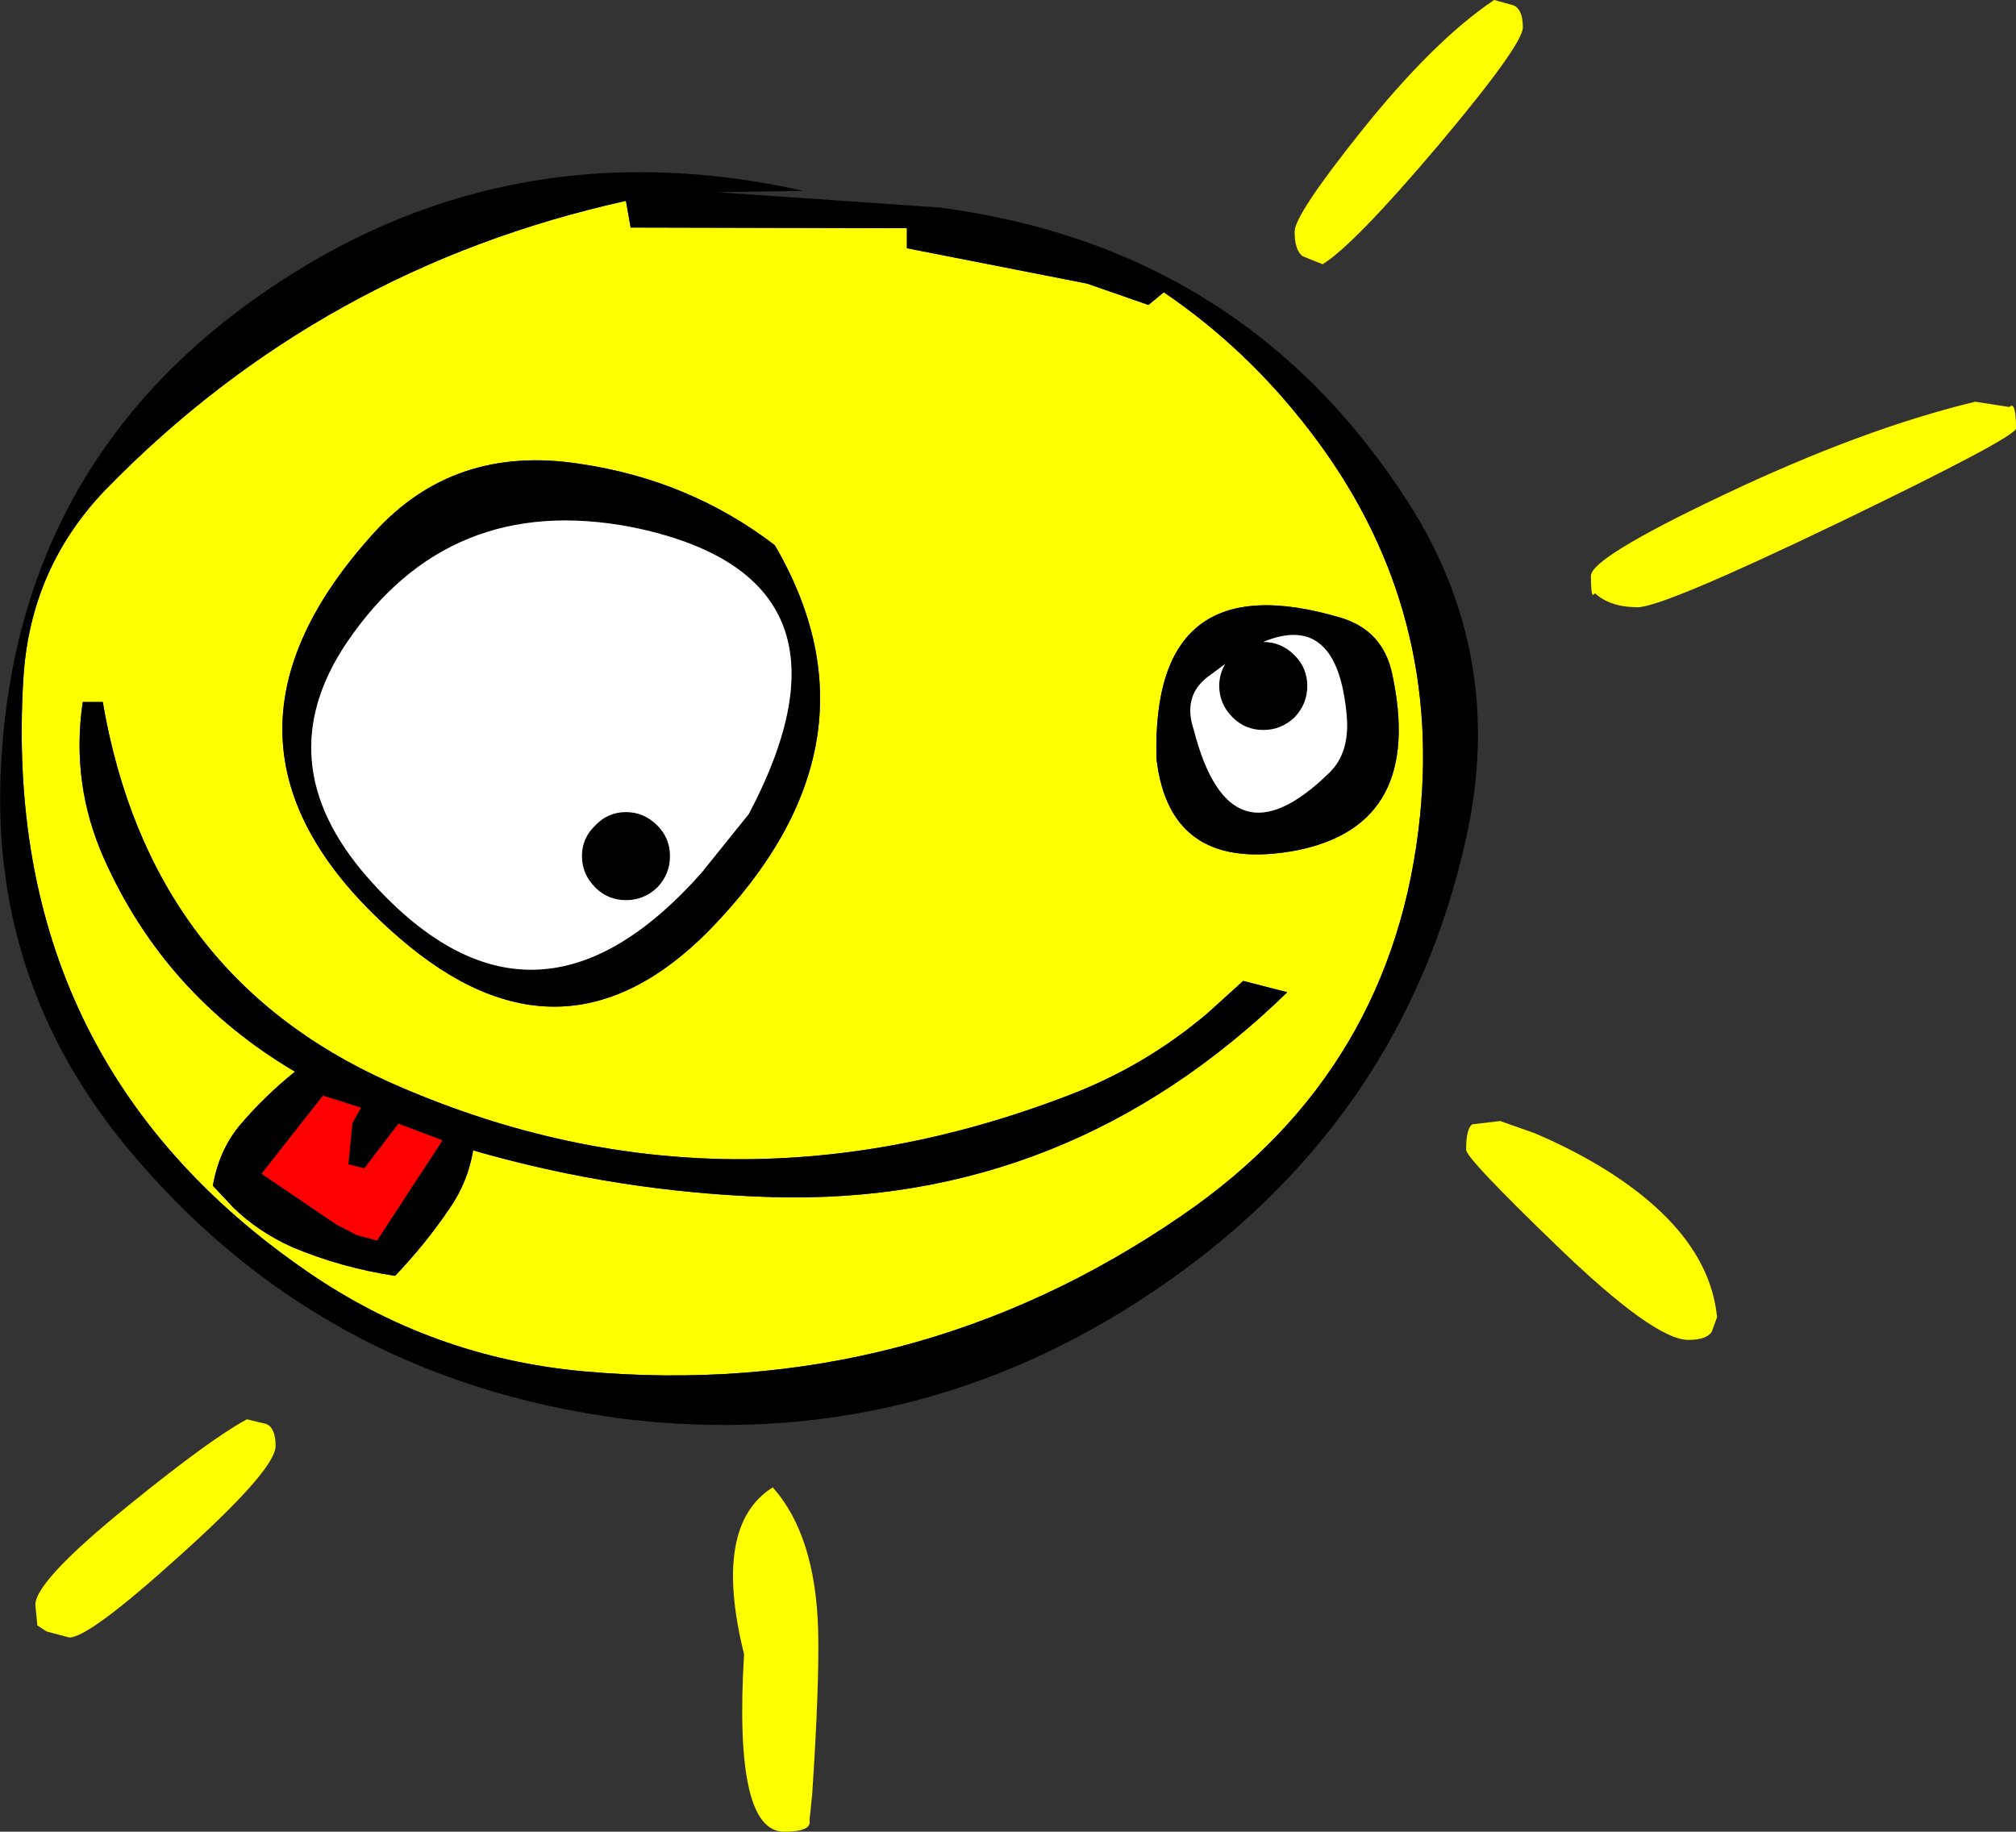
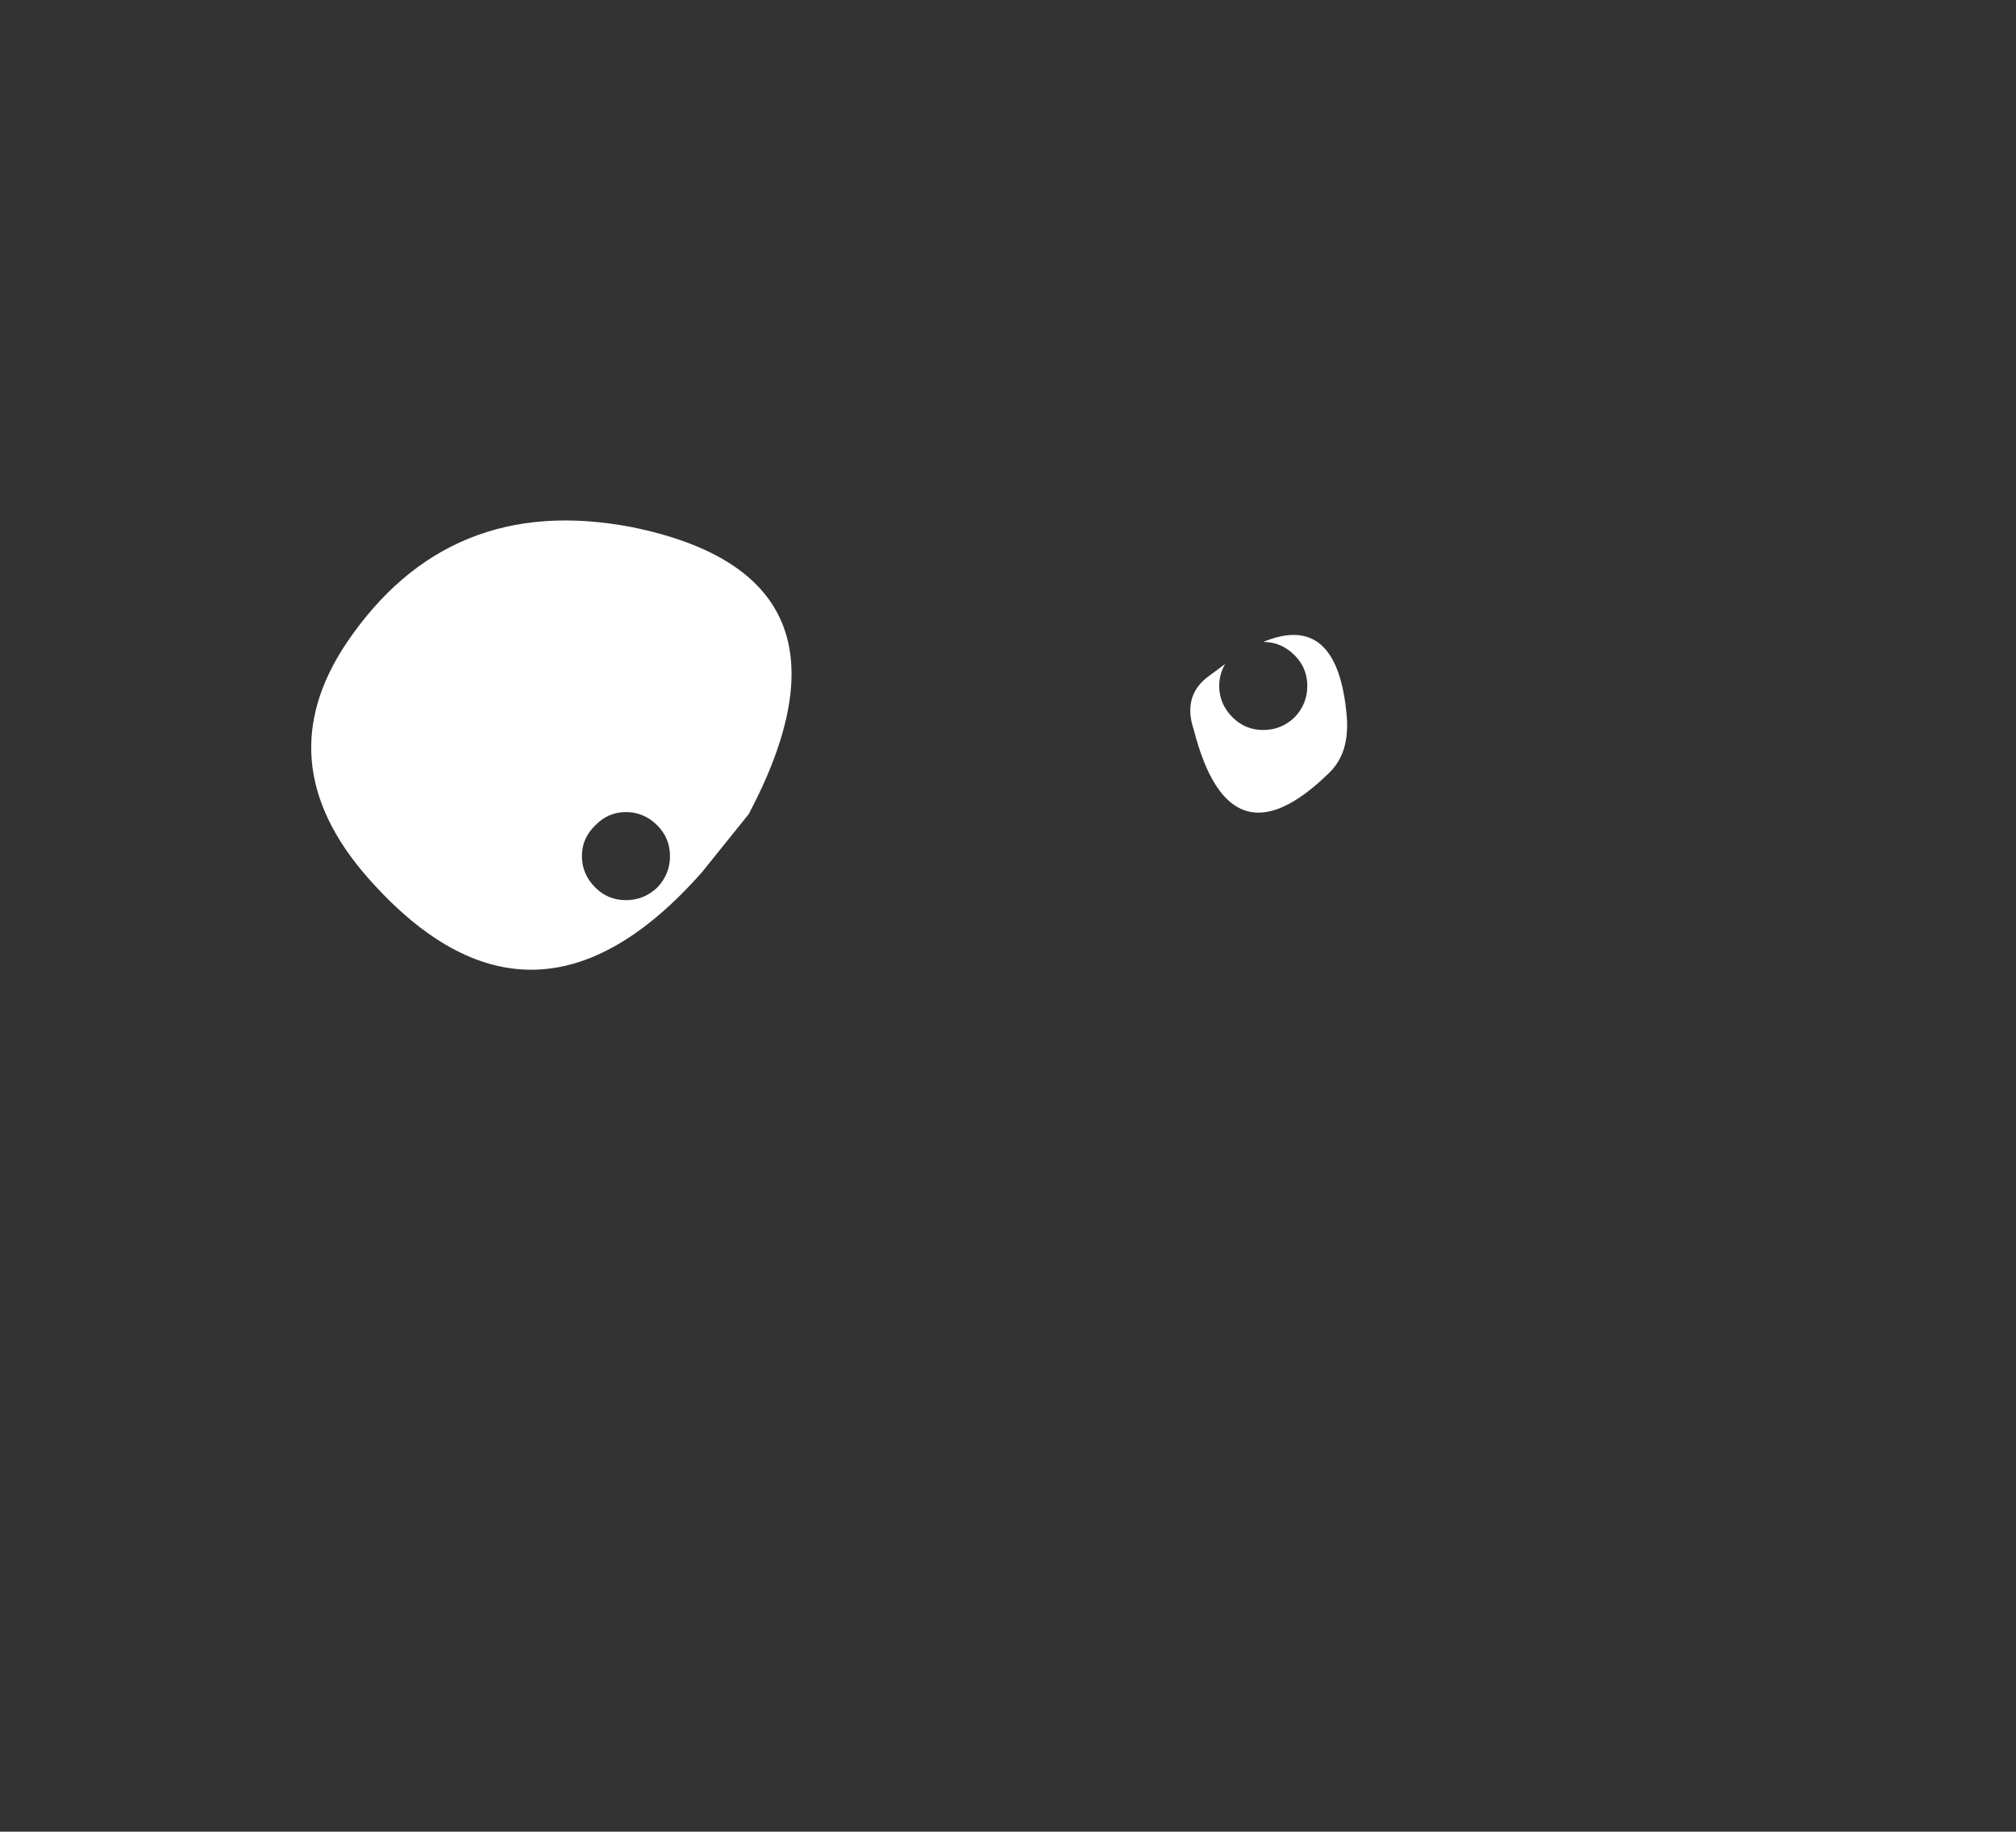
<svg xmlns="http://www.w3.org/2000/svg" height="137.25px" width="151.05px">
  <rect width="100%" height="100%" fill="#333333" stroke="none" />
  <g transform="matrix(1.0, 0.0, 0.0, 1.0, 55.35, 59.6)">
-     <path d="M26.1 -38.35 L30.7 -36.75 31.85 -37.7 Q38.1 -33.45 42.8 -27.3 52.65 -14.5 51.05 1.5 49.15 20.55 33.25 31.45 13.0 45.4 -11.7 43.15 -23.0 42.1 -32.3 35.7 -55.35 19.85 -53.6 -8.75 -53.1 -17.05 -47.4 -22.95 -31.25 -39.5 -8.45 -44.55 L-8.1 -42.55 12.6 -42.5 12.6 -41.0 26.1 -38.35 M48.95 -9.15 Q48.25 -12.35 45.15 -13.3 30.9 -17.55 31.3 -2.75 32.3 5.95 41.9 4.1 51.4 2.15 48.95 -9.15 M37.8 13.9 L35.15 16.3 Q30.45 20.3 24.65 22.5 -1.45 32.5 -26.15 21.5 -44.15 13.45 -47.65 -7.0 L-49.15 -7.0 Q-50.05 -0.85 -47.55 4.75 -43.0 14.95 -33.25 20.7 -35.6 22.6 -37.45 24.8 -38.95 26.65 -39.4 29.25 L-37.85 30.9 Q-36.0 32.7 -33.45 33.85 -29.75 35.4 -25.75 36.0 -23.5 33.65 -21.7 31.0 -20.3 29.0 -19.9 26.6 -9.0 29.75 2.45 30.1 24.65 30.75 41.1 14.75 L37.8 13.9 M-11.95 -24.85 Q-21.35 -26.3 -27.35 -19.65 -41.95 -3.55 -25.4 10.7 -13.2 21.25 -2.2 10.1 11.4 -3.85 2.7 -18.75 -3.7 -23.65 -11.95 -24.85" fill="#ffff00" fill-rule="evenodd" stroke="none" />
-     <path d="M26.1 -38.35 L12.6 -41.0 12.6 -42.5 -8.1 -42.55 -8.45 -44.55 Q-31.25 -39.5 -47.4 -22.95 -53.1 -17.05 -53.6 -8.75 -55.35 19.85 -32.3 35.7 -23.0 42.1 -11.7 43.15 13.0 45.4 33.25 31.45 49.15 20.55 51.05 1.5 52.65 -14.5 42.8 -27.3 38.1 -33.45 31.85 -37.7 L30.7 -36.75 26.1 -38.35 M34.1 -4.9 Q36.8 5.6 44.25 -1.7 45.8 -3.2 45.55 -6.0 44.85 -13.8 39.3 -11.5 40.65 -11.5 41.65 -10.5 42.6 -9.55 42.6 -8.2 42.6 -6.85 41.65 -5.85 40.65 -4.9 39.3 -4.9 37.95 -4.9 37.0 -5.85 36.0 -6.85 36.0 -8.2 36.0 -9.1 36.45 -9.85 L35.1 -8.85 Q33.25 -7.4 34.1 -4.9 M48.95 -9.15 Q51.4 2.15 41.9 4.1 32.3 5.95 31.3 -2.75 30.9 -17.55 45.15 -13.3 48.25 -12.35 48.95 -9.15 M50.1 -22.05 Q57.55 -10.5 54.5 3.2 49.75 24.65 30.95 37.25 12.9 49.35 -8.75 46.7 -31.55 43.7 -45.95 26.25 -55.95 14.05 -55.3 -1.6 -54.35 -25.4 -34.45 -38.45 -16.7 -50.1 4.85 -45.3 L-1.65 -45.2 15.05 -44.05 Q37.85 -41.05 50.1 -22.05 M37.8 13.9 L41.1 14.75 Q24.65 30.75 2.45 30.1 -9.0 29.75 -19.9 26.6 -20.3 29.0 -21.7 31.0 -23.5 33.65 -25.75 36.0 -29.75 35.4 -33.45 33.85 -36.0 32.7 -37.85 30.9 L-39.4 29.25 Q-38.95 26.65 -37.45 24.8 -35.6 22.6 -33.25 20.7 -43.0 14.95 -47.55 4.75 -50.05 -0.85 -49.15 -7.0 L-47.65 -7.0 Q-44.15 13.45 -26.15 21.5 -1.45 32.5 24.65 22.5 30.45 20.3 35.15 16.3 L37.8 13.9 M-29.4 -11.4 Q-35.35 -2.5 -27.85 6.1 -15.5 20.2 -2.75 5.75 L0.75 1.4 Q10.15 -16.4 -8.0 -20.1 -21.75 -22.75 -29.4 -11.4 M-11.95 -24.85 Q-3.7 -23.65 2.7 -18.75 11.4 -3.85 -2.2 10.1 -13.2 21.25 -25.4 10.7 -41.95 -3.55 -27.35 -19.65 -21.35 -26.3 -11.95 -24.85 M-6.1 6.9 Q-7.1 7.85 -8.45 7.85 -9.8 7.85 -10.75 6.9 -11.75 5.9 -11.75 4.55 -11.75 3.2 -10.75 2.25 -9.8 1.25 -8.45 1.25 -7.1 1.25 -6.1 2.25 -5.15 3.2 -5.15 4.55 -5.15 5.9 -6.1 6.9 M-28.3 23.4 L-31.15 22.5 -35.75 28.35 -30.15 32.15 -28.6 32.95 -27.1 33.35 -22.2 25.85 -25.5 24.6 -28.05 27.95 -29.25 27.65 -28.95 24.55 -28.3 23.4" fill="#000000" fill-rule="evenodd" stroke="none" />
    <path d="M34.1 -4.9 Q33.25 -7.4 35.1 -8.85 L36.45 -9.85 Q36.0 -9.1 36.0 -8.2 36.0 -6.85 37.0 -5.85 37.95 -4.9 39.3 -4.9 40.65 -4.9 41.65 -5.85 42.6 -6.85 42.6 -8.2 42.6 -9.55 41.65 -10.5 40.65 -11.5 39.3 -11.5 44.85 -13.8 45.55 -6.0 45.8 -3.2 44.25 -1.7 36.8 5.6 34.1 -4.9 M-29.4 -11.4 Q-21.75 -22.75 -8.0 -20.1 10.15 -16.4 0.75 1.4 L-2.75 5.75 Q-15.5 20.2 -27.85 6.1 -35.35 -2.5 -29.4 -11.4 M-6.1 6.9 Q-5.15 5.9 -5.15 4.55 -5.15 3.2 -6.1 2.25 -7.1 1.25 -8.45 1.25 -9.8 1.25 -10.75 2.25 -11.75 3.2 -11.75 4.55 -11.75 5.9 -10.75 6.9 -9.8 7.85 -8.45 7.85 -7.1 7.85 -6.1 6.9" fill="#ffffff" fill-rule="evenodd" stroke="none" />
-     <path d="M-28.3 23.4 L-28.95 24.55 -29.25 27.65 -28.05 27.95 -25.5 24.6 -22.2 25.85 -27.1 33.35 -28.6 32.95 -30.15 32.15 -35.75 28.35 -31.15 22.5 -28.3 23.4" fill="#ff0000" fill-rule="evenodd" stroke="none" />
-     <path d="M58.05 -59.2 Q58.75 -58.9 58.75 -57.55 58.75 -56.25 52.45 -48.75 46.1 -41.25 43.75 -39.8 L42.25 -40.4 Q41.65 -40.85 41.65 -42.25 41.65 -43.5 46.55 -49.65 52.05 -56.55 56.6 -59.6 L58.05 -59.2 M64.15 -15.15 L64.0 -15.0 Q63.85 -15.1 63.85 -16.45 63.85 -17.8 73.65 -22.45 84.15 -27.45 92.65 -29.5 L95.2 -29.1 Q95.7 -29.6 95.7 -27.5 95.7 -26.85 82.55 -20.5 69.25 -14.1 67.35 -14.1 65.3 -14.1 64.15 -15.15 M57.05 24.4 L59.6 25.3 Q62.45 26.5 64.95 28.05 72.7 32.9 73.3 39.1 L72.9 40.2 Q72.5 40.8 71.15 40.8 68.6 40.8 61.35 33.8 54.5 27.2 54.5 26.55 54.5 25.0 54.95 24.65 L57.05 24.4 M5.95 62.55 Q6.05 66.6 5.5 74.9 L5.3 76.8 Q5.5 77.65 3.4 77.65 -0.4 77.65 0.4 64.35 -2.0 54.7 2.55 51.85 5.75 55.45 5.95 62.55 M-35.4 47.1 Q-34.7 47.4 -34.7 48.75 -34.7 50.5 -41.75 56.85 -48.65 63.1 -50.15 63.1 L-51.85 62.65 -52.55 62.2 -52.7 60.65 Q-52.7 58.85 -45.65 53.15 -39.55 48.2 -36.85 46.75 L-35.4 47.1" fill="#ffff00" fill-rule="evenodd" stroke="none" />
  </g>
</svg>